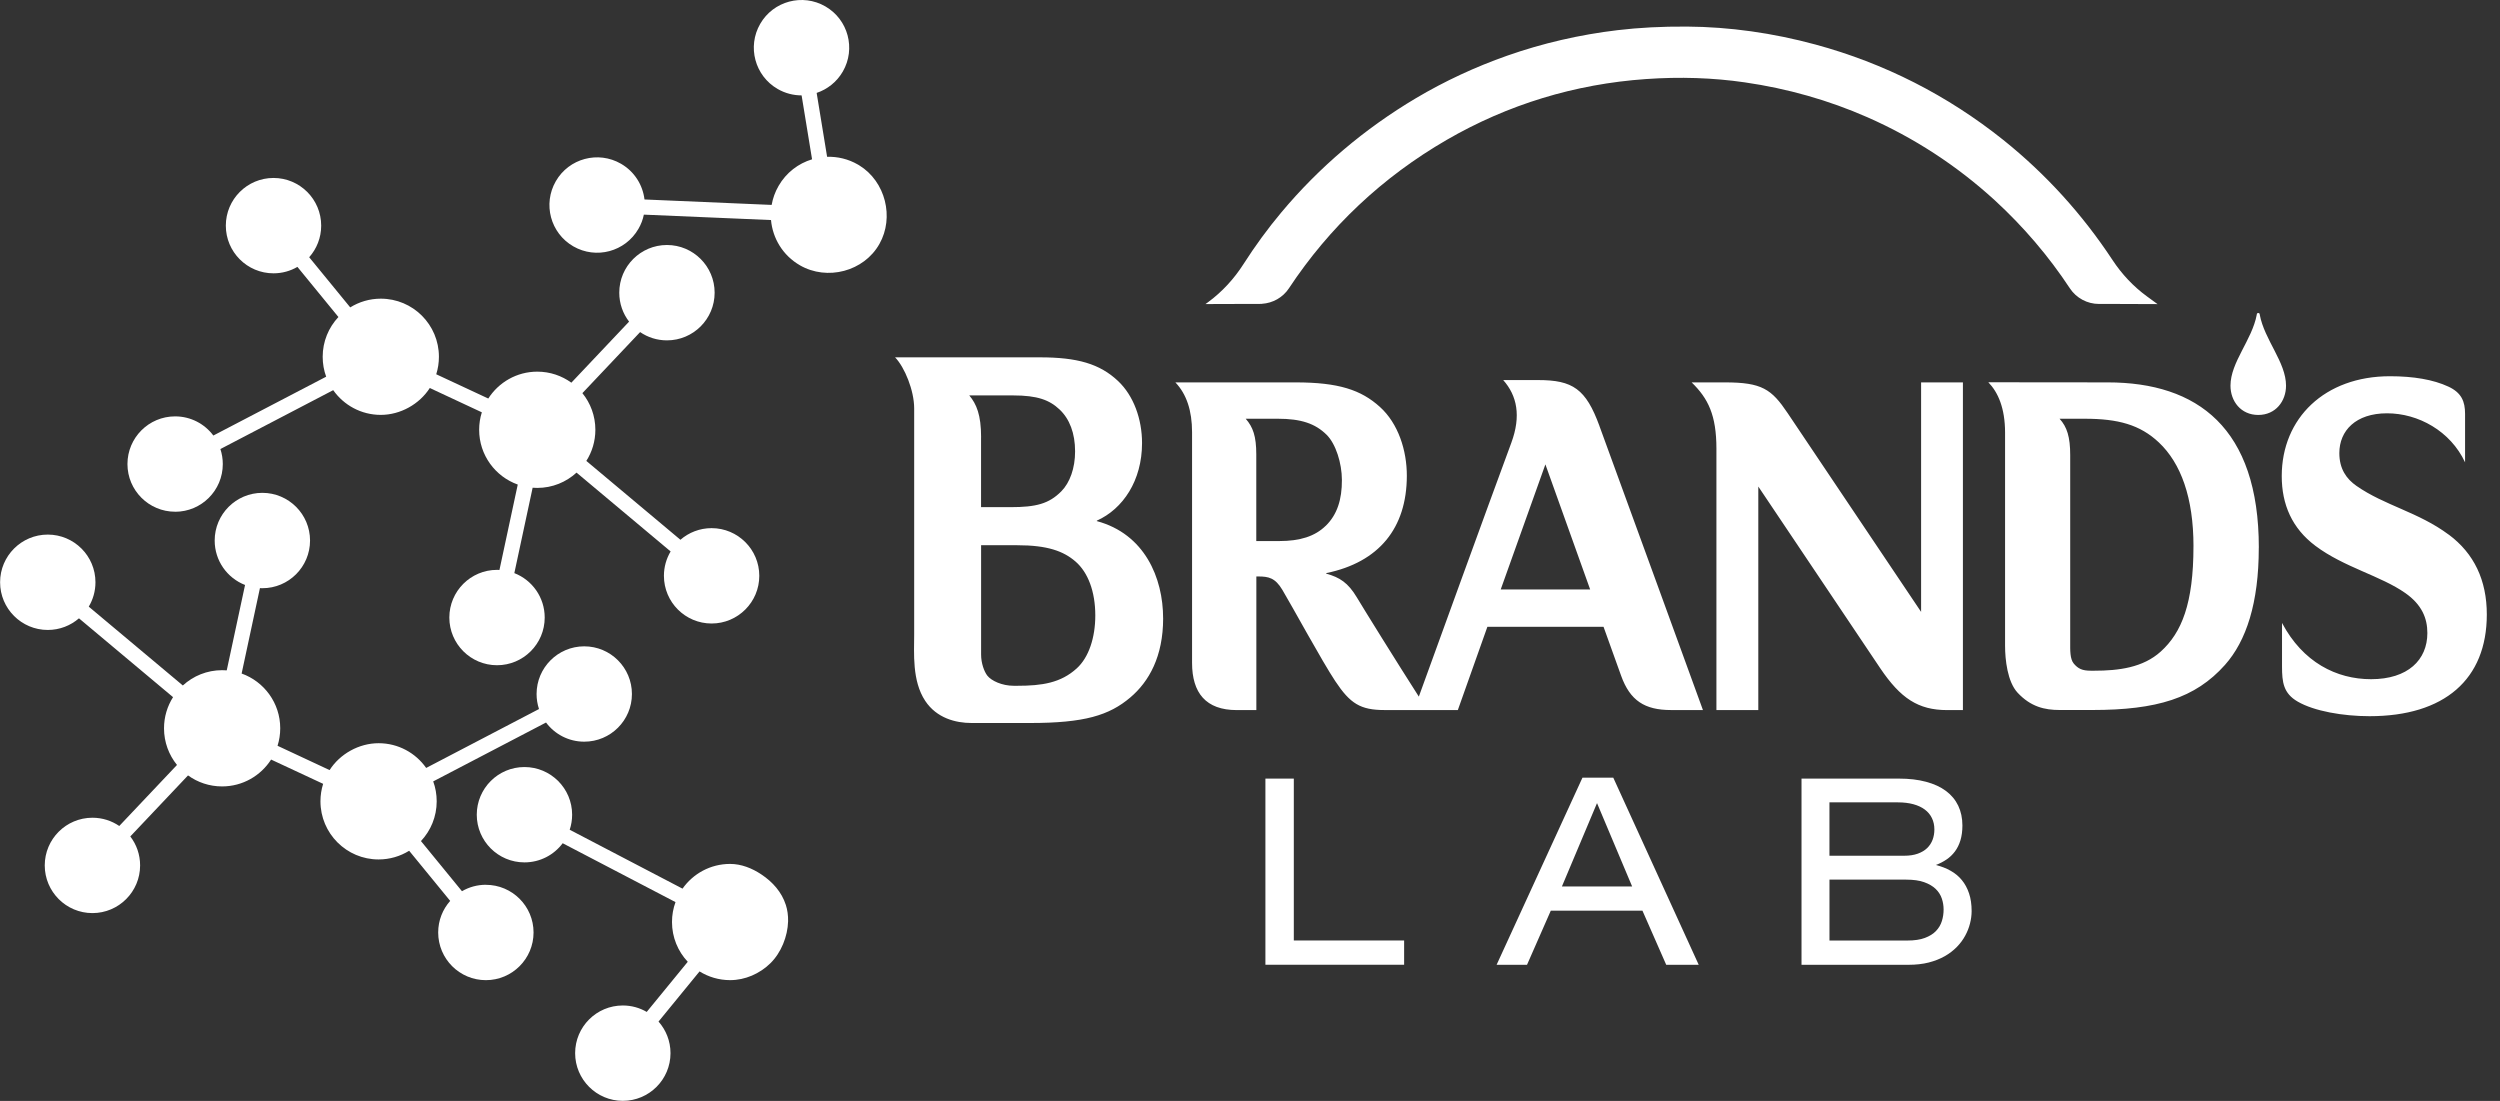
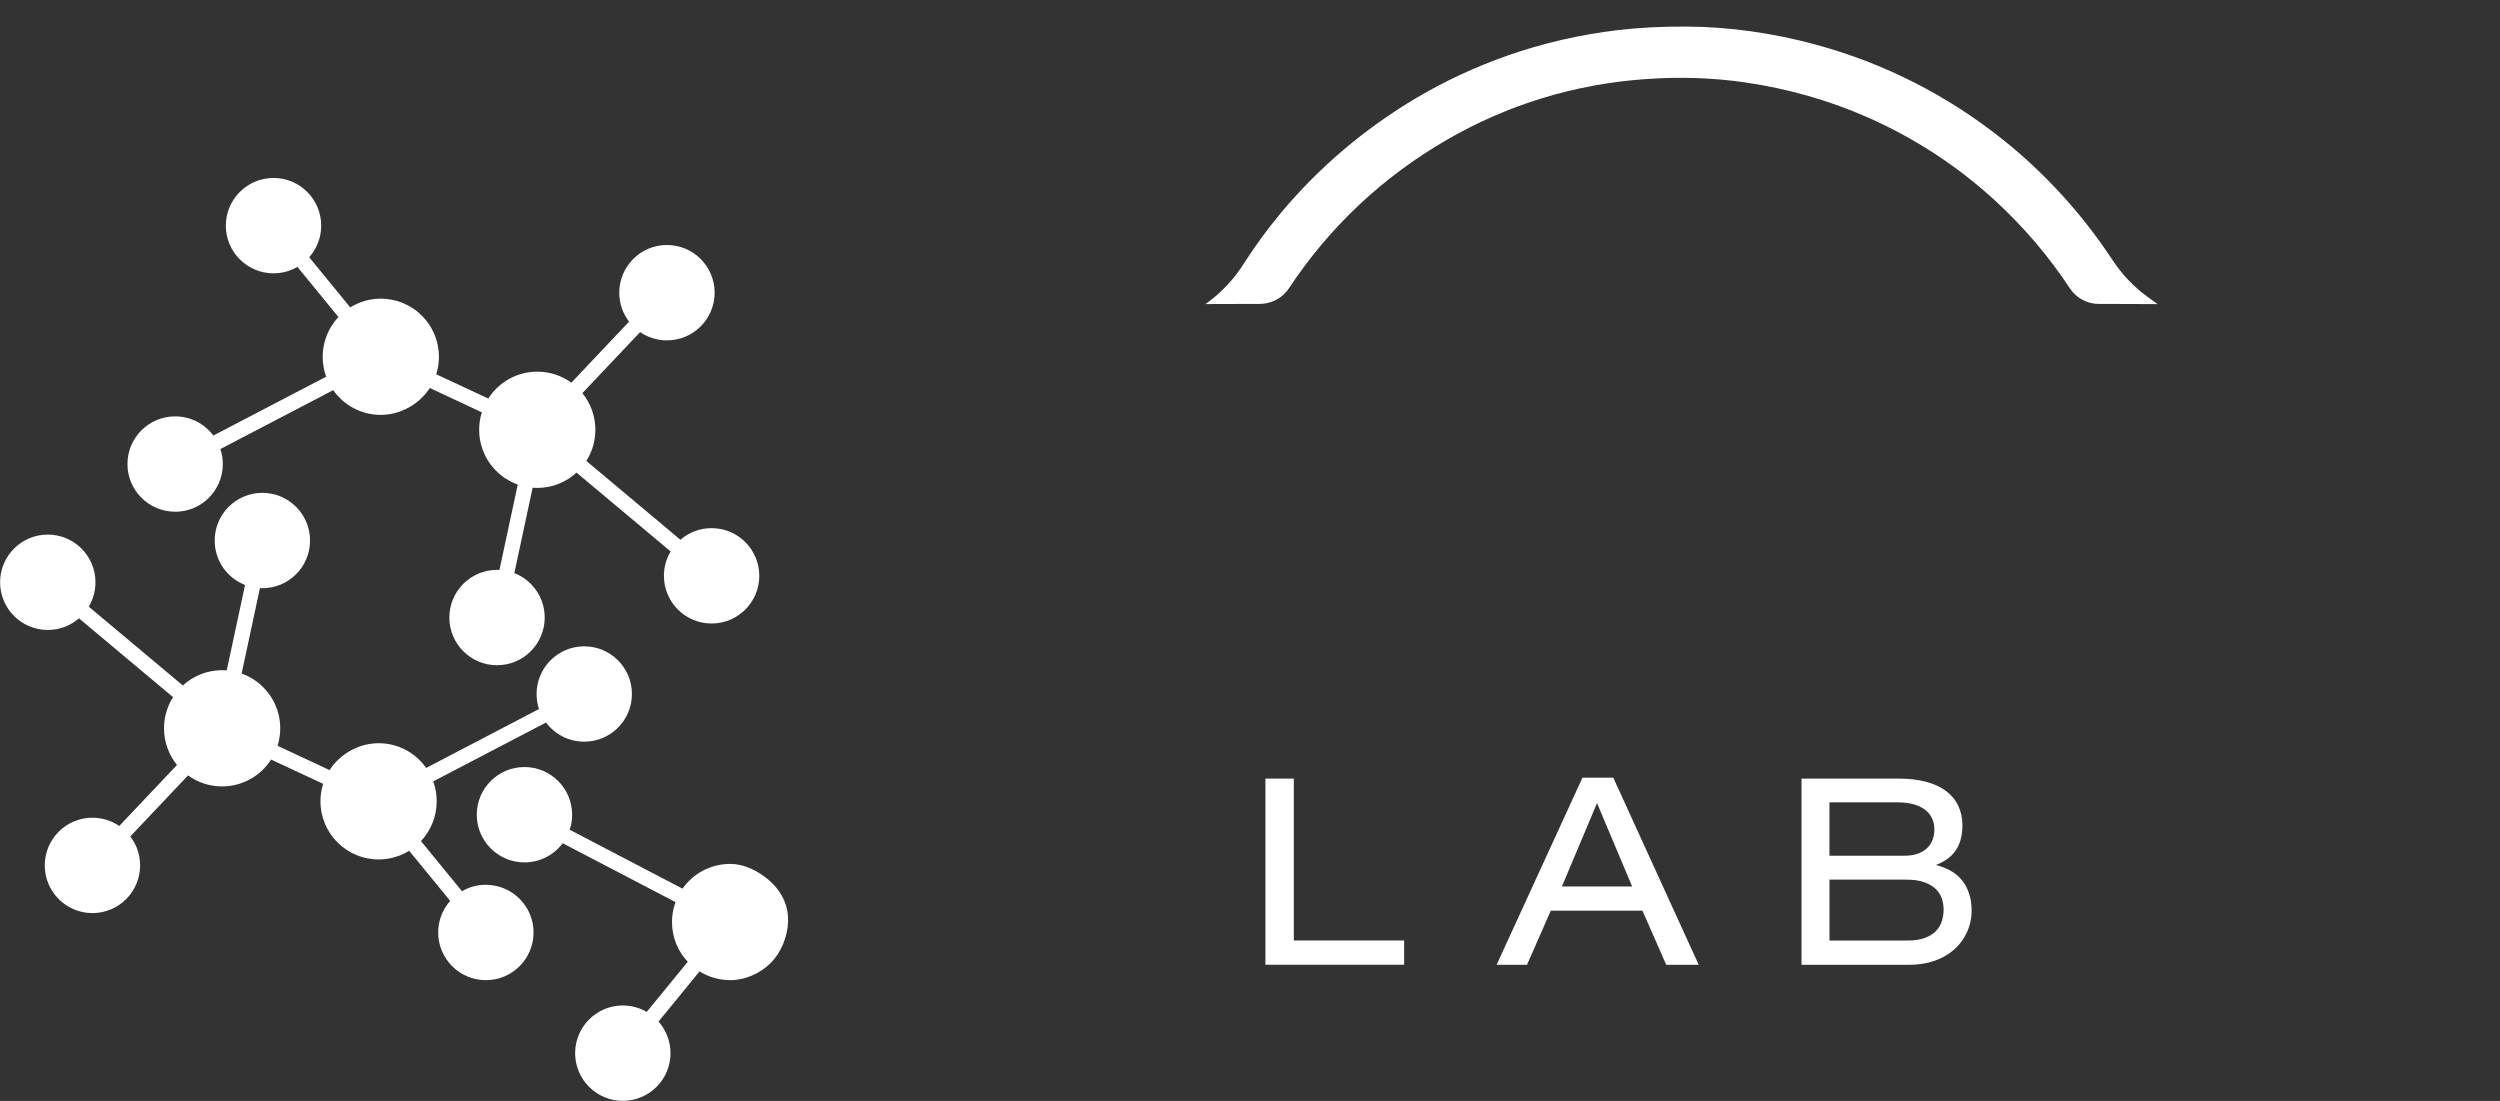
<svg xmlns="http://www.w3.org/2000/svg" width="109" height="48" viewBox="0 0 109 48" fill="none">
  <rect x="0" y="0" width="109" height="48" fill="#333333" stroke="none" />
  <g clip-path="url(#clip0_3178_123101)">
    <path d="M55.172 33.947H56.41V41.005H61.22V42.063H55.172V33.947Z" fill="white" />
    <path d="M71.612 39.704H67.615L66.578 42.065H65.252L68.996 33.905H70.338L74.064 42.065H72.647L71.61 39.704H71.612ZM69.63 35.015L68.1 38.649H71.161L69.63 35.015Z" fill="white" />
    <path d="M78.545 33.947H82.795C83.238 33.947 83.633 33.993 83.977 34.086C84.321 34.178 84.61 34.311 84.845 34.486C85.08 34.662 85.257 34.876 85.379 35.129C85.499 35.382 85.561 35.669 85.561 35.991C85.561 36.236 85.531 36.452 85.475 36.638C85.418 36.825 85.338 36.987 85.236 37.123C85.134 37.26 85.012 37.377 84.869 37.474C84.727 37.57 84.571 37.651 84.402 37.714C84.639 37.773 84.853 37.855 85.045 37.964C85.238 38.071 85.402 38.208 85.536 38.371C85.671 38.535 85.776 38.728 85.851 38.953C85.926 39.176 85.963 39.433 85.963 39.722C85.963 39.897 85.94 40.077 85.893 40.262C85.846 40.447 85.776 40.627 85.681 40.799C85.587 40.973 85.465 41.137 85.316 41.289C85.166 41.442 84.991 41.577 84.788 41.692C84.585 41.807 84.353 41.898 84.094 41.965C83.834 42.031 83.54 42.065 83.217 42.065H78.546V33.949L78.545 33.947ZM83.022 37.31C83.25 37.31 83.446 37.281 83.613 37.221C83.779 37.161 83.917 37.08 84.024 36.976C84.131 36.872 84.21 36.75 84.262 36.611C84.314 36.471 84.339 36.322 84.339 36.164C84.339 35.981 84.303 35.815 84.231 35.668C84.16 35.52 84.056 35.397 83.921 35.296C83.787 35.196 83.62 35.118 83.423 35.064C83.227 35.011 83.003 34.983 82.751 34.983H79.764V37.31H83.022ZM83.162 41.007C83.469 41.007 83.722 40.97 83.925 40.893C84.128 40.817 84.29 40.717 84.41 40.59C84.532 40.463 84.616 40.319 84.666 40.157C84.717 39.994 84.741 39.827 84.741 39.655C84.741 39.483 84.715 39.332 84.663 39.176C84.611 39.021 84.522 38.881 84.397 38.759C84.272 38.638 84.105 38.539 83.896 38.464C83.688 38.389 83.425 38.352 83.11 38.352H79.765V41.007H83.164H83.162Z" fill="white" />
    <path d="M7.636 22.313C8.785 22.313 9.714 21.381 9.714 20.234C9.714 20.005 9.677 19.785 9.609 19.578L14.528 17.011C14.987 17.663 15.745 18.089 16.602 18.089C17.459 18.089 18.288 17.621 18.739 16.917L21.008 17.977C20.932 18.217 20.891 18.473 20.891 18.739C20.891 19.84 21.594 20.778 22.574 21.127L21.776 24.85C21.74 24.848 21.706 24.846 21.67 24.846C20.521 24.846 19.591 25.778 19.591 26.925C19.591 28.073 20.523 29.004 21.67 29.004C22.818 29.004 23.749 28.073 23.749 26.925C23.749 26.042 23.201 25.289 22.425 24.988L23.223 21.265C23.29 21.27 23.356 21.273 23.425 21.273C24.085 21.273 24.686 21.02 25.137 20.606L29.239 24.043C29.054 24.355 28.947 24.718 28.947 25.106C28.947 26.255 29.879 27.185 31.026 27.185C32.173 27.185 33.105 26.253 33.105 25.106C33.105 23.959 32.173 23.027 31.026 23.027C30.505 23.027 30.03 23.219 29.666 23.534L25.564 20.096C25.814 19.703 25.958 19.238 25.958 18.738C25.958 18.133 25.745 17.576 25.392 17.141L27.909 14.479C28.241 14.707 28.644 14.84 29.079 14.84C30.228 14.84 31.158 13.908 31.158 12.761C31.158 11.613 30.226 10.682 29.079 10.682C27.931 10.682 27 11.613 27 12.761C27 13.236 27.159 13.674 27.428 14.023L24.911 16.685C24.494 16.383 23.981 16.204 23.426 16.204C22.529 16.204 21.74 16.672 21.289 17.376L19.02 16.318C19.096 16.078 19.137 15.822 19.137 15.555C19.137 14.156 18.003 13.022 16.604 13.022C16.113 13.022 15.658 13.162 15.27 13.402L13.481 11.216C13.806 10.849 14.004 10.367 14.004 9.838C14.004 8.689 13.072 7.759 11.925 7.759C10.777 7.759 9.846 8.691 9.846 9.838C9.846 10.985 10.777 11.917 11.925 11.917C12.305 11.917 12.662 11.815 12.967 11.636L14.755 13.822C14.33 14.275 14.069 14.885 14.069 15.555C14.069 15.861 14.122 16.153 14.221 16.424L9.302 18.989C8.922 18.481 8.317 18.154 7.636 18.154C6.487 18.154 5.557 19.085 5.557 20.233C5.557 21.38 6.488 22.311 7.636 22.311V22.313Z" fill="white" />
-     <path d="M34.874 11.566C36.063 12.253 37.667 11.837 38.343 10.636C38.999 9.476 38.605 7.912 37.467 7.212C37.448 7.199 37.427 7.188 37.407 7.176C36.984 6.931 36.518 6.823 36.062 6.837L35.606 4.051C36.07 3.895 36.482 3.577 36.747 3.119C37.321 2.124 36.98 0.852 35.986 0.279C34.991 -0.295 33.718 0.045 33.145 1.04C32.571 2.035 32.912 3.307 33.907 3.88C34.236 4.07 34.595 4.159 34.95 4.159L35.406 6.946C34.81 7.126 34.28 7.524 33.946 8.105C33.793 8.369 33.694 8.65 33.644 8.934L28.1 8.697C28.025 8.067 27.665 7.48 27.074 7.139C26.079 6.565 24.807 6.905 24.234 7.9C23.66 8.895 24 10.166 24.995 10.74C25.99 11.315 27.261 10.974 27.835 9.979C27.951 9.781 28.029 9.572 28.072 9.358L33.616 9.594C33.688 10.388 34.13 11.136 34.874 11.565V11.566Z" fill="white" />
    <path d="M34.26 39.449C34.085 38.904 33.697 38.457 33.192 38.123C32.79 37.855 32.321 37.667 31.832 37.667C30.974 37.667 30.216 38.094 29.758 38.745L24.839 36.177C24.908 35.971 24.945 35.75 24.945 35.522C24.945 34.373 24.013 33.443 22.866 33.443C21.719 33.443 20.787 34.374 20.787 35.522C20.787 36.669 21.719 37.6 22.866 37.6C23.548 37.6 24.155 37.273 24.533 36.765L29.452 39.332C29.353 39.603 29.299 39.895 29.299 40.2C29.299 40.871 29.56 41.481 29.986 41.934L28.197 44.12C27.89 43.941 27.535 43.839 27.155 43.839C26.006 43.839 25.076 44.77 25.076 45.918C25.076 47.065 26.008 47.997 27.155 47.997C28.303 47.997 29.234 47.065 29.234 45.918C29.234 45.389 29.036 44.907 28.712 44.54L30.5 42.354C30.888 42.594 31.344 42.734 31.834 42.734C32.488 42.734 33.121 42.455 33.587 42C34.059 41.539 34.343 40.824 34.361 40.168C34.367 39.911 34.332 39.671 34.26 39.446V39.449Z" fill="white" />
    <path d="M21.186 38.576C20.806 38.576 20.449 38.678 20.142 38.857L18.354 36.671C18.779 36.218 19.04 35.608 19.04 34.937C19.04 34.632 18.987 34.34 18.888 34.069L23.807 31.502C24.186 32.01 24.792 32.337 25.473 32.337C26.622 32.337 27.552 31.406 27.552 30.259C27.552 29.111 26.621 28.18 25.473 28.18C24.326 28.18 23.395 29.111 23.395 30.259C23.395 30.487 23.432 30.708 23.5 30.914L18.581 33.482C18.122 32.829 17.364 32.404 16.507 32.404C15.65 32.404 14.821 32.871 14.37 33.576L12.101 32.516C12.177 32.276 12.218 32.019 12.218 31.753C12.218 30.653 11.515 29.715 10.535 29.366L11.333 25.643C11.369 25.645 11.403 25.646 11.439 25.646C12.588 25.646 13.518 24.715 13.518 23.567C13.518 22.42 12.586 21.488 11.439 21.488C10.291 21.488 9.36 22.42 9.36 23.567C9.36 24.45 9.908 25.203 10.684 25.505L9.886 29.228C9.819 29.223 9.753 29.22 9.684 29.22C9.024 29.22 8.423 29.473 7.972 29.887L3.87 26.45C4.055 26.138 4.162 25.775 4.162 25.387C4.162 24.238 3.23 23.308 2.083 23.308C0.935 23.308 0.004 24.239 0.004 25.387C0.004 26.534 0.935 27.466 2.083 27.466C2.604 27.466 3.079 27.274 3.443 26.959L7.545 30.396C7.296 30.789 7.151 31.255 7.151 31.755C7.151 32.36 7.364 32.917 7.717 33.352L5.2 36.013C4.868 35.786 4.465 35.653 4.03 35.653C2.881 35.653 1.951 36.585 1.951 37.732C1.951 38.879 2.883 39.811 4.03 39.811C5.178 39.811 6.109 38.879 6.109 37.732C6.109 37.257 5.95 36.818 5.681 36.469L8.198 33.808C8.615 34.11 9.128 34.288 9.683 34.288C10.58 34.288 11.369 33.821 11.82 33.117L14.089 34.175C14.013 34.415 13.972 34.671 13.972 34.937C13.972 36.336 15.107 37.472 16.505 37.472C16.995 37.472 17.451 37.333 17.839 37.093L19.628 39.279C19.303 39.645 19.105 40.127 19.105 40.656C19.105 41.805 20.037 42.735 21.184 42.735C22.331 42.735 23.263 41.804 23.263 40.656C23.263 39.509 22.331 38.578 21.184 38.578L21.186 38.576Z" fill="white" />
-     <path d="M99.671 16.816C99.671 17.488 99.221 18.092 98.46 18.092C97.699 18.092 97.249 17.488 97.249 16.816C97.249 15.791 98.191 14.822 98.395 13.72C98.395 13.684 98.408 13.647 98.46 13.647C98.512 13.647 98.525 13.684 98.525 13.72C98.73 14.822 99.671 15.791 99.671 16.816ZM83.76 26.678C82.744 25.166 78.491 18.83 77.941 18.011C77.238 16.964 76.817 16.672 75.209 16.672C74.313 16.672 73.755 16.672 73.755 16.672C74.476 17.371 74.836 18.1 74.836 19.564V30.96H76.662V21.213C77.608 22.625 81.342 28.191 81.981 29.139C82.866 30.45 83.637 30.96 84.896 30.96H85.583V16.673H83.76V26.68V26.678ZM69.735 18.572C71.251 22.714 73.555 29.056 74.248 30.958H72.859C71.705 30.958 71.069 30.544 70.68 29.46C70.543 29.085 70.261 28.297 69.914 27.328H64.85C64.232 29.061 63.709 30.531 63.562 30.958H60.368C59.311 30.958 58.868 30.676 58.219 29.7C57.65 28.847 56.317 26.395 55.911 25.718C55.6 25.197 55.314 25.134 54.866 25.134H54.777V30.96H53.923C52.572 30.96 51.974 30.207 51.974 28.9V18.843C51.974 17.905 51.733 17.18 51.246 16.672H56.489C58.367 16.672 59.344 17.001 60.162 17.74C60.964 18.462 61.34 19.637 61.338 20.747C61.334 23.024 60.126 24.514 57.825 24.987V25.012C58.409 25.171 58.778 25.409 59.159 26.047C59.466 26.562 60.921 28.905 61.861 30.372C62.559 28.444 64.802 22.259 65.894 19.304C66.326 18.134 66.144 17.251 65.54 16.571H67.062C68.572 16.571 69.144 16.954 69.737 18.574L69.735 18.572ZM57.802 22.926C58.299 22.441 58.511 21.784 58.507 20.924C58.505 20.2 58.245 19.358 57.841 18.957C57.344 18.465 56.723 18.257 55.715 18.257C55.589 18.257 54.724 18.257 54.313 18.257C54.631 18.621 54.774 19.018 54.774 19.815V23.59H55.777C56.679 23.59 57.328 23.386 57.8 22.926H57.802ZM69.331 25.701C68.547 23.512 67.677 21.079 67.379 20.247C67.088 21.058 66.252 23.4 65.431 25.701H69.331ZM98.483 23.884C98.483 26.289 97.939 27.946 97.008 28.991C95.713 30.444 94.035 30.956 91.225 30.956C90.338 30.956 90.864 30.956 89.799 30.956C89.151 30.956 88.543 30.819 87.968 30.203C87.524 29.726 87.421 28.756 87.421 28.162V18.866C87.421 17.785 87.11 17.099 86.691 16.667C86.691 16.667 90.31 16.672 91.894 16.672C95.813 16.672 98.485 18.661 98.485 23.882L98.483 23.884ZM95.636 23.817C95.636 21.7 95.088 20.197 94.129 19.293C93.303 18.514 92.344 18.257 90.893 18.257H89.797C90.124 18.614 90.261 19.053 90.261 19.845V28.009C90.261 28.337 90.245 28.728 90.417 28.933C90.604 29.153 90.781 29.243 91.162 29.243H91.305C92.382 29.243 93.436 29.108 94.21 28.407C95.124 27.581 95.635 26.307 95.635 23.819L95.636 23.817ZM50.713 26.962C50.713 28.618 50.1 29.718 49.28 30.411C48.357 31.193 47.276 31.523 44.913 31.523H42.36C41.666 31.523 40.838 31.31 40.34 30.559C39.759 29.686 39.858 28.459 39.858 27.664V17.806C39.858 17.027 39.444 16.01 39.025 15.58H45.337C46.969 15.58 47.95 15.859 48.75 16.615C49.426 17.254 49.793 18.27 49.793 19.319C49.793 20.955 48.961 22.19 47.821 22.701V22.72C49.9 23.279 50.712 25.184 50.712 26.961L50.713 26.962ZM42.774 19.067C42.774 20.498 42.774 21.997 42.774 22.112H44.061C45.171 22.112 45.733 21.966 46.273 21.422C46.646 21.046 46.874 20.413 46.874 19.681C46.874 18.892 46.635 18.264 46.195 17.852C45.755 17.439 45.236 17.24 44.167 17.24C43.548 17.24 42.753 17.24 42.26 17.24C42.576 17.616 42.776 18.09 42.776 19.066L42.774 19.067ZM47.755 26.836C47.755 25.781 47.432 24.953 46.896 24.486C46.369 24.027 45.666 23.772 44.353 23.772H42.776V28.541C42.776 28.918 42.912 29.283 43.047 29.457C43.222 29.682 43.686 29.9 44.202 29.9C44.236 29.9 44.316 29.9 44.353 29.9C45.441 29.9 46.252 29.773 46.945 29.142C47.474 28.662 47.755 27.795 47.755 26.836ZM106.765 23.311C105.439 22.324 103.973 22.044 102.738 21.182C102.305 20.88 101.995 20.443 101.995 19.755C101.995 18.775 102.712 18.02 104.074 18.02C105.435 18.02 106.838 18.791 107.477 20.158V18.045C107.477 17.508 107.326 17.123 106.747 16.855C106.089 16.55 105.229 16.404 104.199 16.404C101.365 16.404 99.484 18.227 99.484 20.758C99.484 21.993 99.93 23.034 100.955 23.801C102.198 24.733 103.799 25.104 104.874 25.859C105.596 26.367 105.833 26.959 105.833 27.6C105.833 28.772 104.984 29.613 103.379 29.613C101.867 29.613 100.403 28.874 99.496 27.16V29.054C99.496 29.751 99.557 30.229 100.18 30.59C100.899 31.007 102.156 31.226 103.314 31.226C106.575 31.226 108.425 29.621 108.425 26.791C108.425 25.301 107.873 24.134 106.768 23.311H106.765Z" fill="white" />
    <path d="M52.555 13.257L54.439 13.251H54.927C54.937 13.251 54.947 13.249 54.958 13.249H55.022L55.018 13.246C55.495 13.217 55.934 12.97 56.198 12.569C57.964 9.898 60.273 7.723 63.076 6.099C65.744 4.555 68.667 3.663 71.763 3.447C73.245 3.342 74.696 3.39 76.073 3.591C77.932 3.859 79.73 4.37 81.414 5.11C83.451 6.005 85.321 7.223 86.971 8.731C88.224 9.882 89.323 11.17 90.245 12.569C90.527 12.996 91.004 13.252 91.515 13.252H92.184L94.068 13.259L93.601 12.918C93.01 12.486 92.508 11.948 92.106 11.338C90.793 9.345 89.199 7.589 87.348 6.105C84.91 4.156 82.153 2.754 79.152 1.941C77.287 1.435 75.405 1.172 73.558 1.159C72.456 1.152 71.465 1.204 70.528 1.315C68.873 1.511 67.255 1.886 65.718 2.426C64.326 2.915 62.988 3.538 61.743 4.276C59.496 5.61 57.517 7.288 55.865 9.262C55.273 9.969 54.724 10.721 54.22 11.509C53.808 12.154 53.288 12.723 52.672 13.175L52.556 13.259L52.555 13.257Z" fill="white" />
  </g>
  <defs>
    <clipPath id="clip0_3178_123101">
      <rect width="108.422" height="48" fill="white" />
    </clipPath>
  </defs>
</svg>